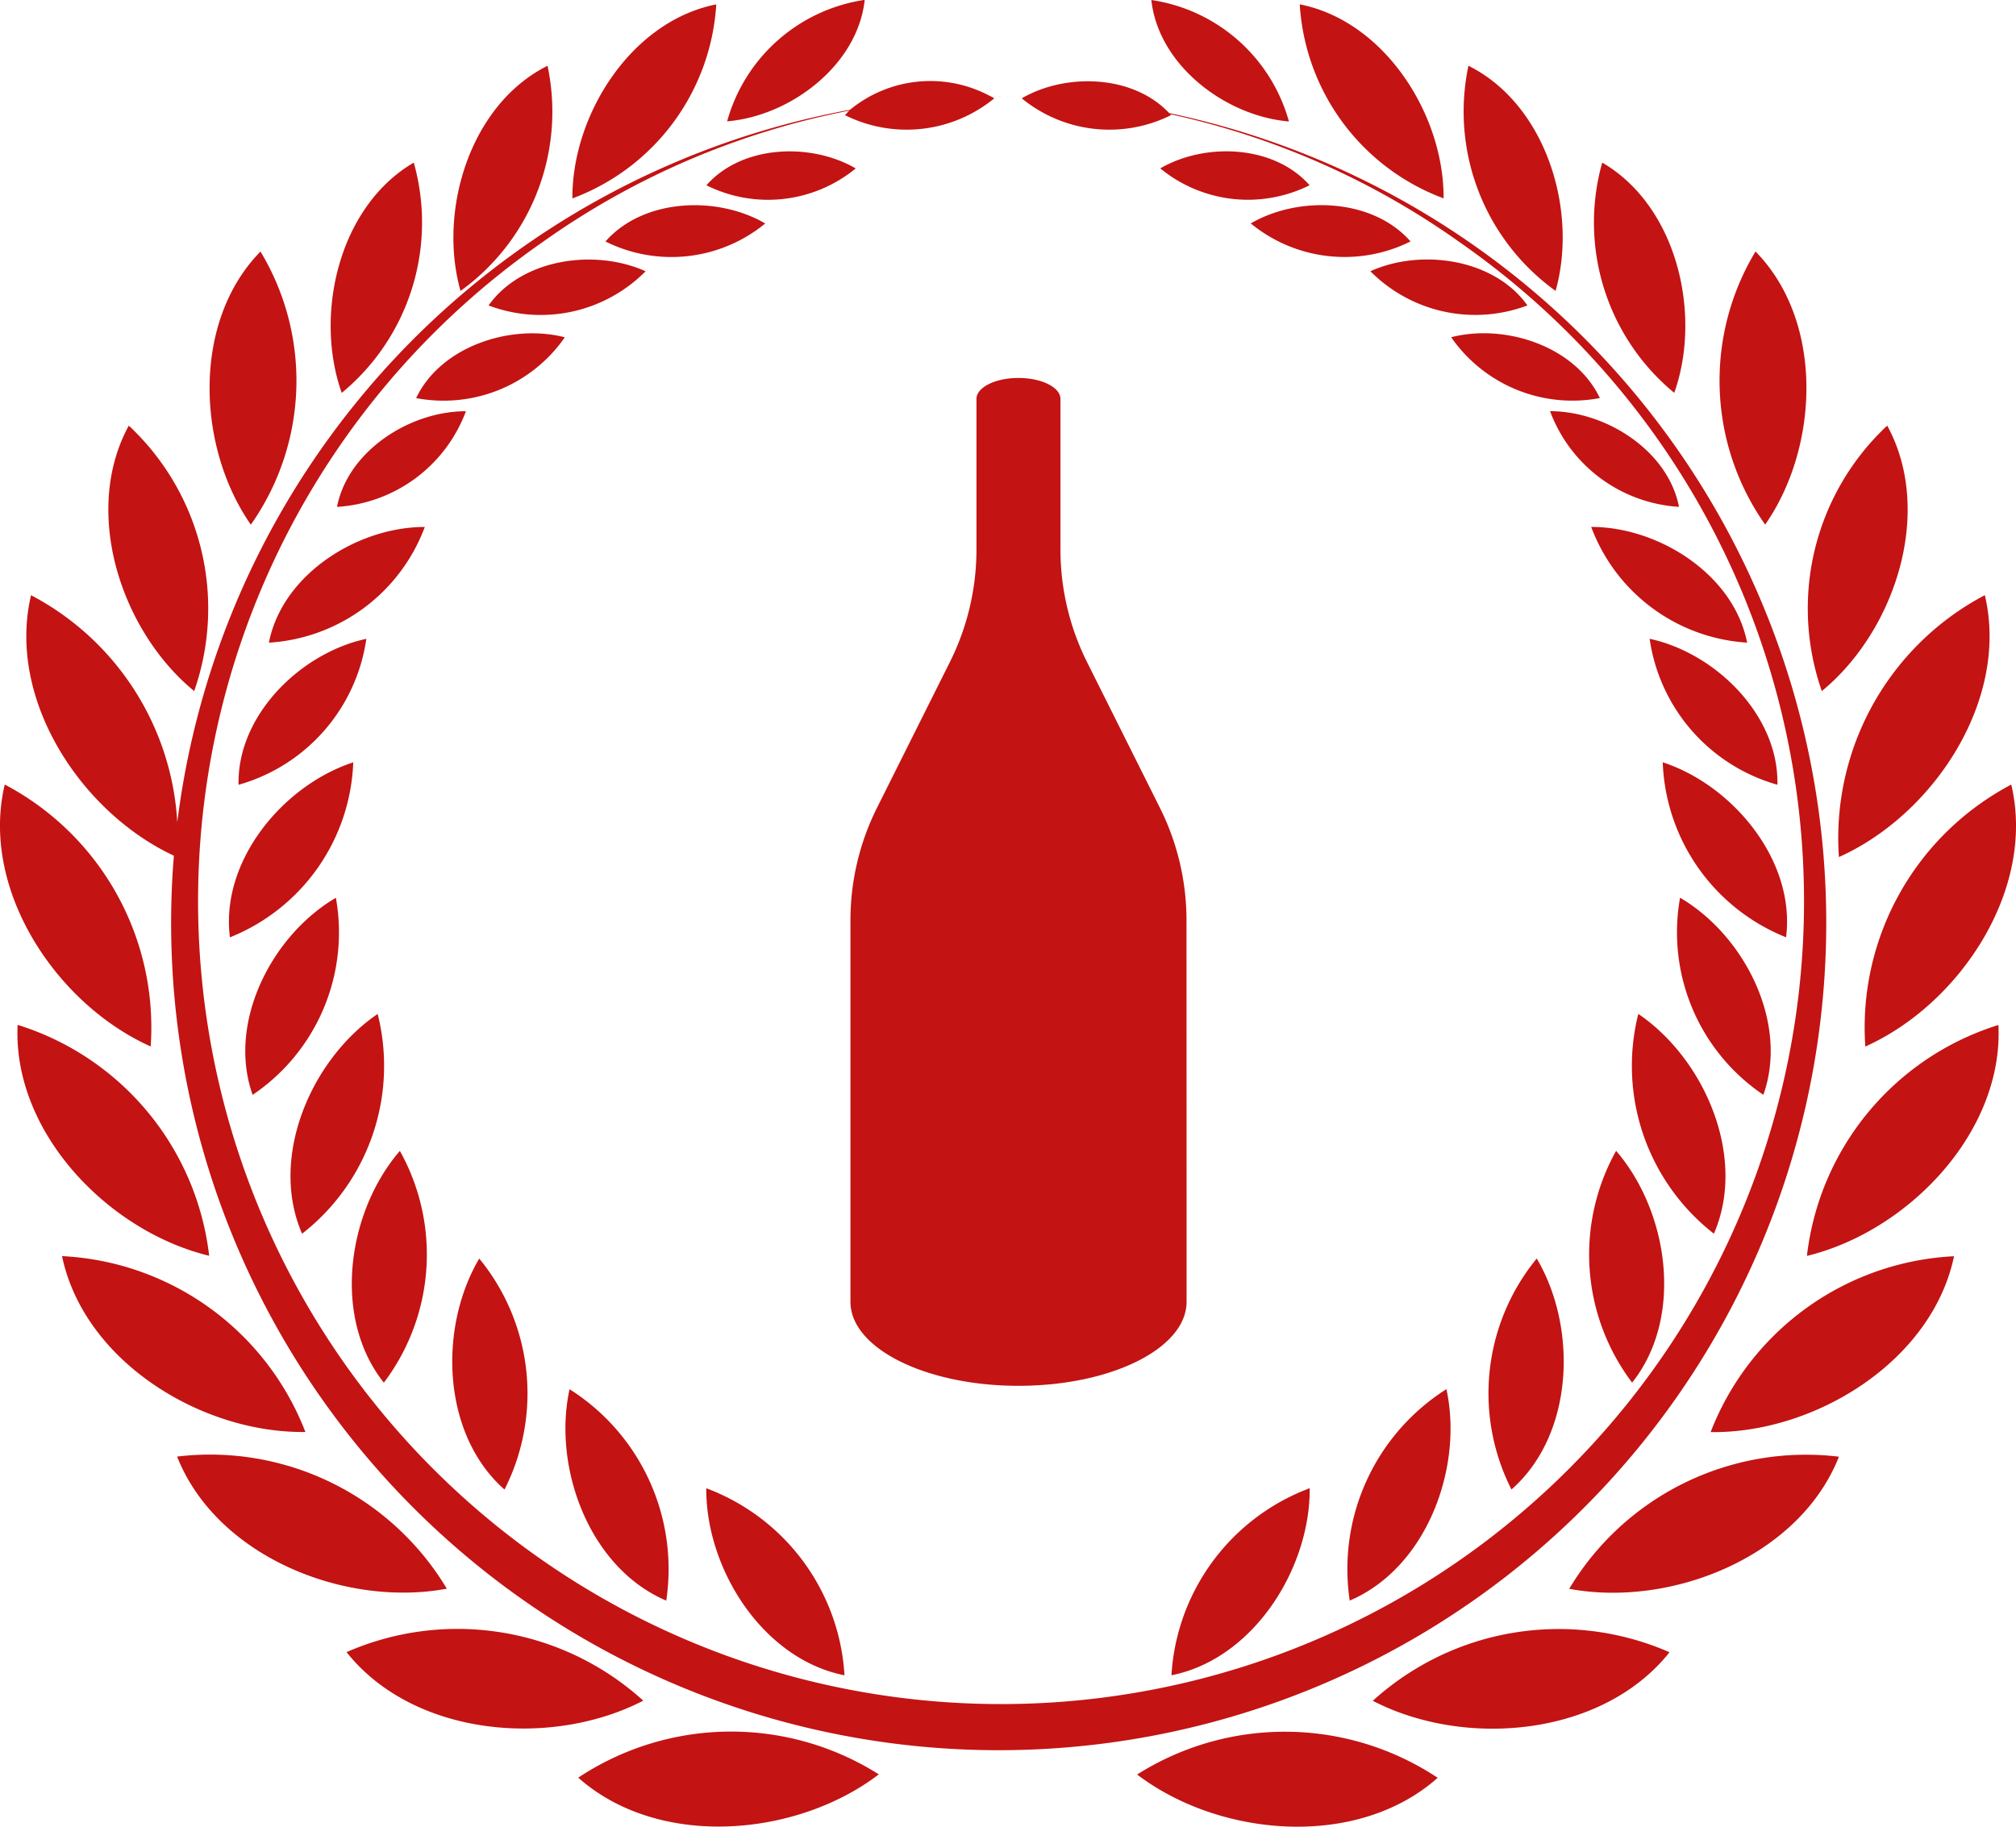
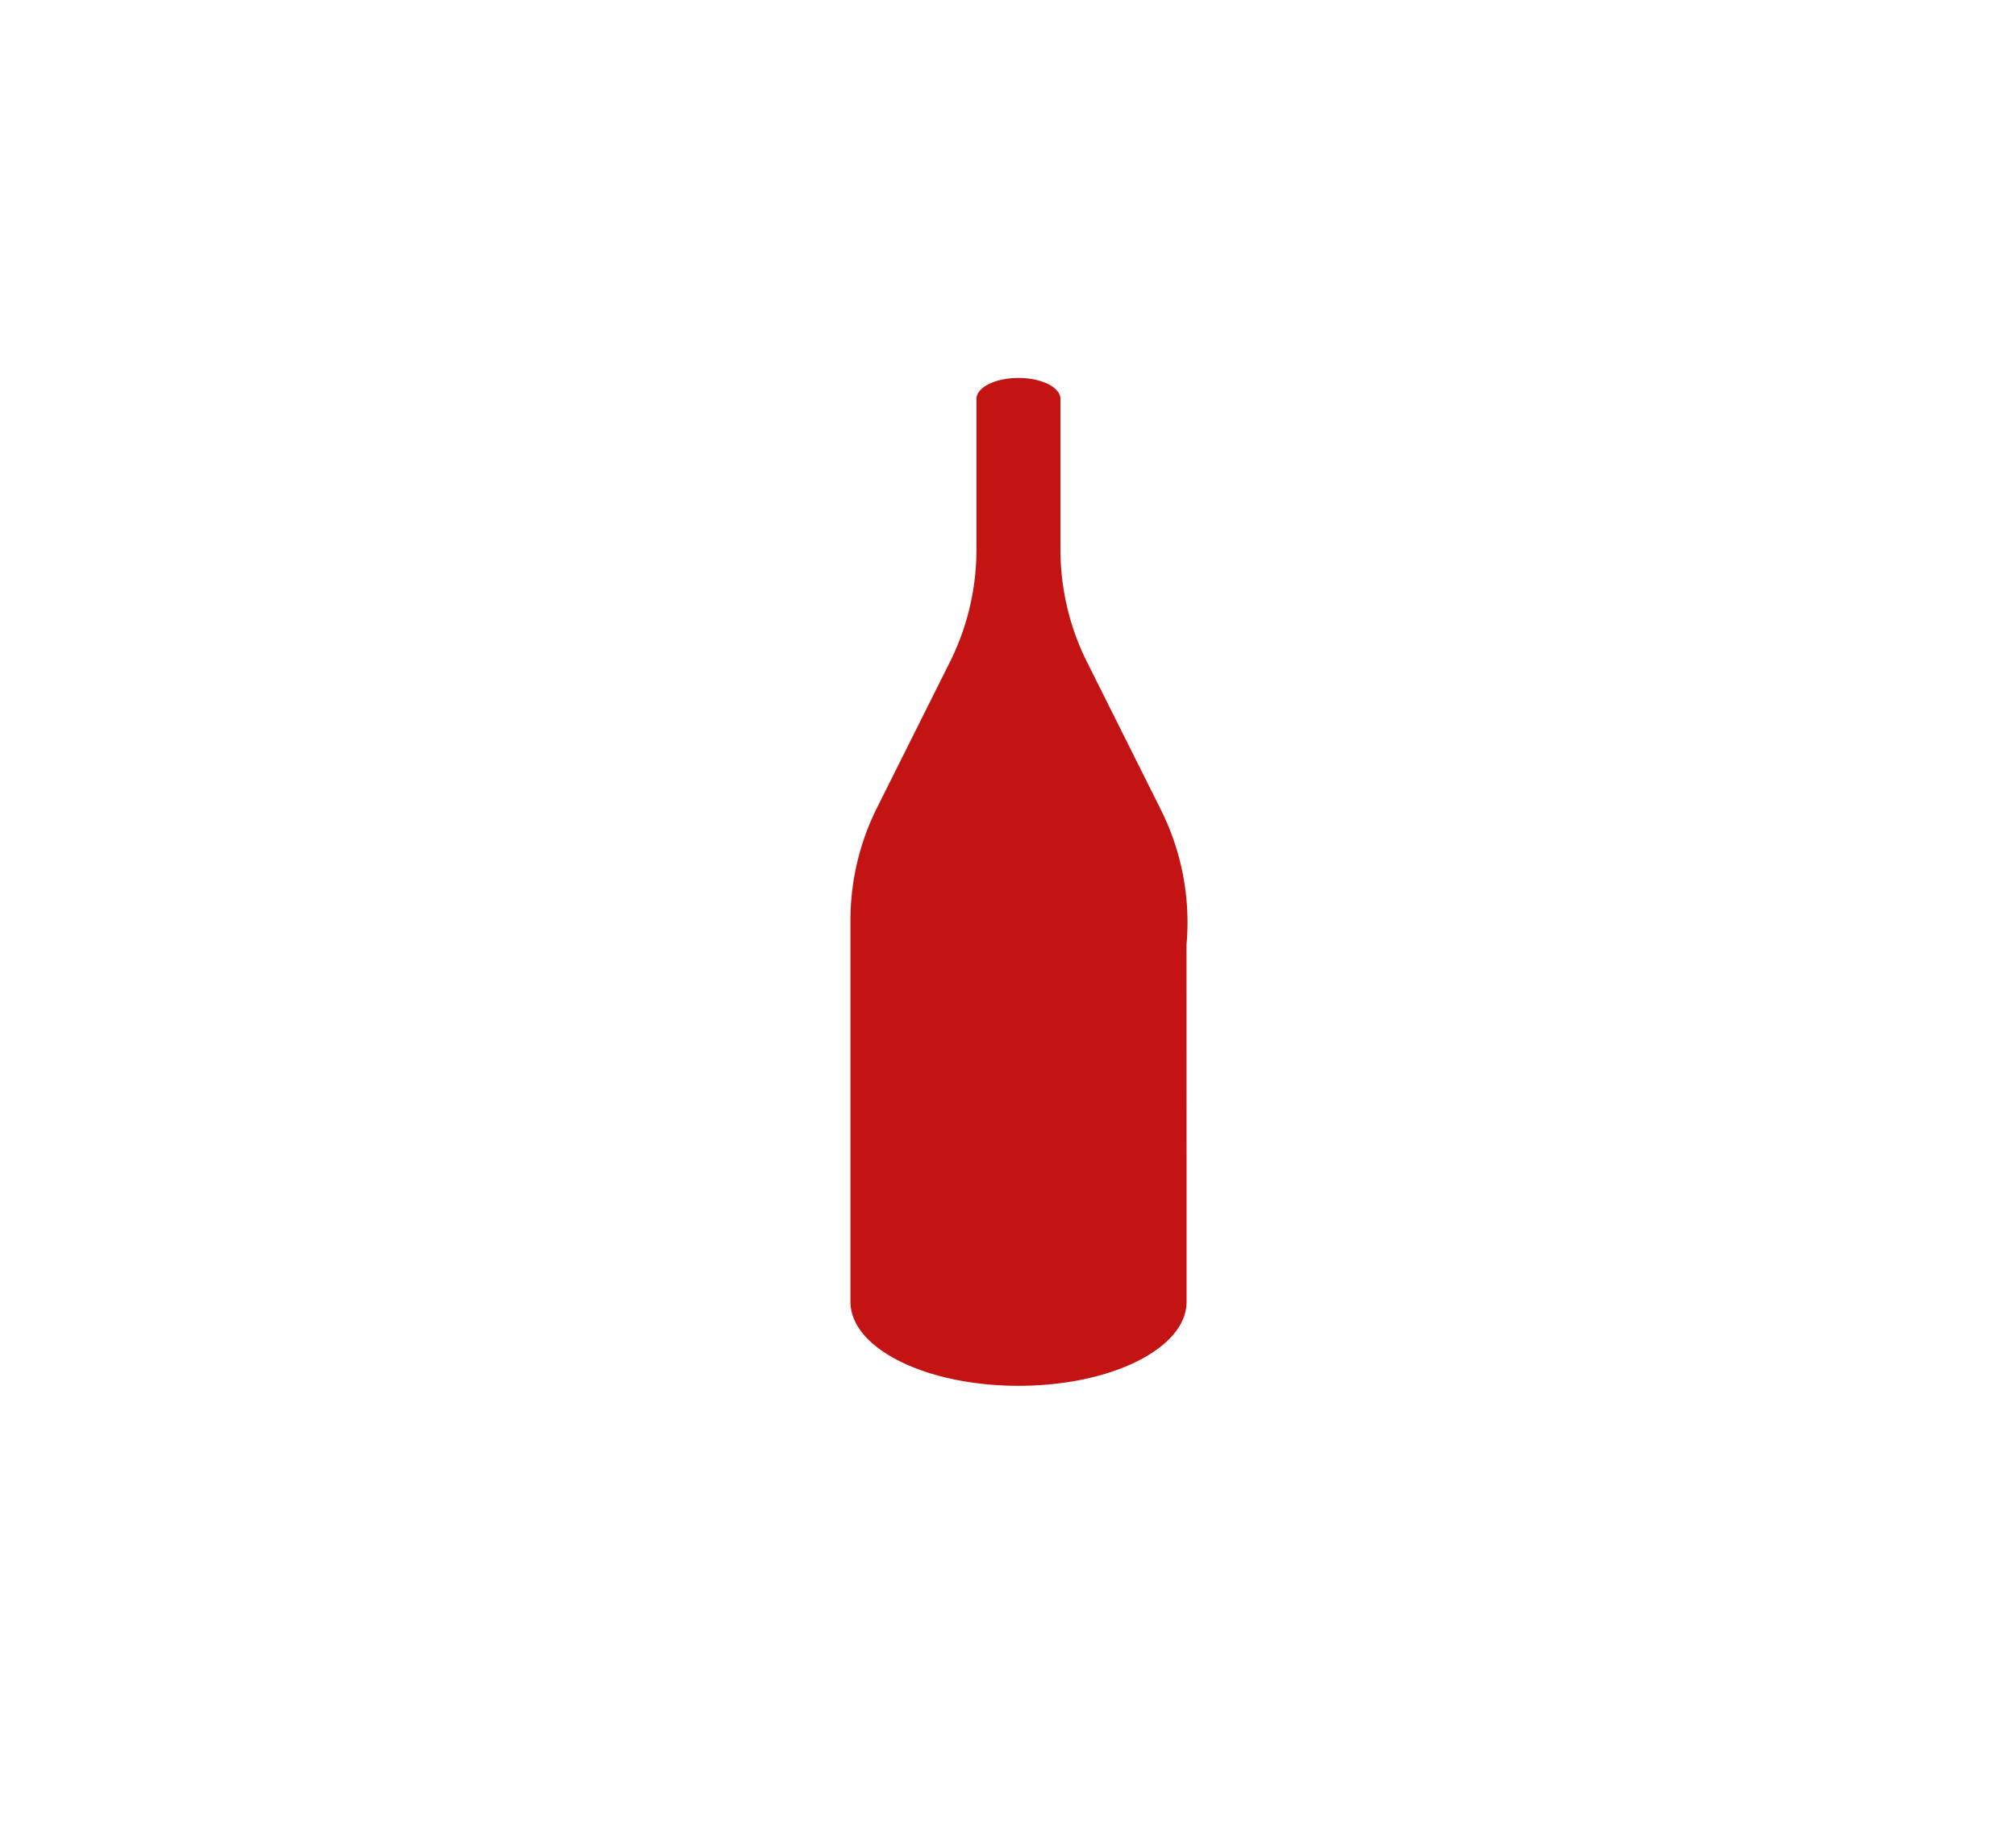
<svg xmlns="http://www.w3.org/2000/svg" viewBox="0 0 97.162 88.053" height="88.053" width="97.162" data-sanitized-data-name="グループ 8396" data-name="グループ 8396" id="グループ_8396">
-   <path fill-rule="evenodd" fill="#c31313" transform="translate(-100.11 -205.483)" d="M148.357,210.115c.386,0,.771.007,1.155.018l-.159.089a6.658,6.658,0,0,0,7.195.812l-.042-.047a37.973,37.973,0,0,1,13.981,6.191,38.7,38.7,0,1,1-44.262,0,37.957,37.957,0,0,1,14.817-6.362c-.072.07-.141.142-.207.218a6.658,6.658,0,0,0,7.195-.812c-.06-.035-.12-.068-.181-.1.169,0,.339-.006.508-.006.386,0,.772.006,1.156.018,2.119-1.14,5.248-1.007,6.944.8a39.885,39.885,0,1,1-48.1,39.049q0-1.644.134-3.252c-4.49-2.094-8.067-7.561-6.884-12.557a13.215,13.215,0,0,1,7.047,10.945,39.947,39.947,0,0,1,32.423-34.344,6.094,6.094,0,0,1,6.762-.656c.17,0,.341,0,.512,0Zm-14.2,4.3h0a6.66,6.66,0,0,0,7.195-.813c-2.157-1.257-5.481-1.139-7.195.813Zm-4.866,2.708h0a7.124,7.124,0,0,0,7.7-.868c-2.306-1.345-5.863-1.219-7.7.868Zm-5.635,3.084h0a7.122,7.122,0,0,0,7.569-1.647c-2.433-1.1-5.957-.616-7.569,1.647Zm-3.49,4.466h0a7.115,7.115,0,0,0,7.166-2.931c-2.587-.665-5.973.423-7.166,2.931Zm-3.814,5.244h0a7.1,7.1,0,0,0,6.213-4.611c-2.671-.005-5.681,1.887-6.213,4.611Zm-3.282,6.545h0a8.589,8.589,0,0,0,7.513-5.577c-3.23-.005-6.87,2.282-7.513,5.577Zm-1.463,6.85h0a8.574,8.574,0,0,0,6.159-7.035c-3.16.675-6.23,3.679-6.159,7.035Zm-.416,7.354h0a9.46,9.46,0,0,0,5.944-8.436c-3.39,1.108-6.412,4.76-5.944,8.436Zm1.094,7.593h0a9.444,9.444,0,0,0,4.013-9.5c-3.076,1.8-5.252,6.008-4.013,9.5Zm2.384,6.694h0a10.257,10.257,0,0,0,3.643-10.594c-3.2,2.177-5.246,6.9-3.643,10.594Zm3.941,7.179h0a10.246,10.246,0,0,0,.772-11.172c-2.527,2.928-3.279,8.017-.772,11.172Zm5.815,5.152h0a10.248,10.248,0,0,0-1.217-11.134c-1.97,3.327-1.809,8.468,1.217,11.134Zm7.795,5.355h0a10.258,10.258,0,0,0-4.66-10.191c-.823,3.774.948,8.607,4.66,10.191Zm8.591,3.6h0a10.274,10.274,0,0,0-6.662-9.017c-.026,3.862,2.7,8.228,6.662,9.017Zm-6.18-80.545h0c-4.113.813-6.956,5.342-6.934,9.353a10.672,10.672,0,0,0,6.934-9.353Zm-8.132,2.96h0c-3.748,1.873-5.283,6.992-4.194,10.853a10.649,10.649,0,0,0,4.194-10.853Zm-6.447,4.668h0c-3.617,2.112-4.812,7.32-3.472,11.1a10.647,10.647,0,0,0,3.472-11.1Zm-7.388,4.286h0c-3.32,3.387-3.064,9.433-.465,13.166a12.053,12.053,0,0,0,.465-13.166ZM106.317,226h0c-2.269,4.161-.368,9.909,3.152,12.795A12.06,12.06,0,0,0,106.317,226Zm-5.978,17.3h0c-1.2,5.051,2.475,10.585,7.033,12.626a13.238,13.238,0,0,0-7.033-12.626Zm41.446-37.823h0a8.116,8.116,0,0,0-6.631,5.855c3.044-.254,6.29-2.7,6.631-5.855Zm-40.826,49.408h0c-.248,5.186,4.375,9.955,9.232,11.131a13.26,13.26,0,0,0-9.232-11.131Zm2.141,11.147h0c1.06,5.082,6.733,8.548,11.729,8.477a13.282,13.282,0,0,0-11.729-8.477Zm5.545,9.663h0c1.911,4.829,8.091,7.284,13,6.368a13.3,13.3,0,0,0-13-6.368Zm8.167,9.426h0c3.231,4.071,9.861,4.636,14.3,2.34a13.323,13.323,0,0,0-14.3-2.34Zm11.167,6.051h0c3.888,3.452,10.517,2.867,14.486-.158a13.321,13.321,0,0,0-14.486.158Zm35.246-76.759h0c-1.715-1.952-5.039-2.069-7.195-.813a6.66,6.66,0,0,0,7.195.813Zm4.866,2.708h0c-1.834-2.087-5.39-2.213-7.7-.868a7.123,7.123,0,0,0,7.7.868Zm5.634,3.084h0c-1.612-2.262-5.136-2.75-7.568-1.647a7.12,7.12,0,0,0,7.568,1.647Zm3.491,4.466h0c-1.193-2.508-4.579-3.6-7.166-2.931a7.114,7.114,0,0,0,7.166,2.931Zm3.814,5.244h0c-.532-2.724-3.542-4.616-6.214-4.611a7.1,7.1,0,0,0,6.214,4.611Zm3.283,6.545h0c-.644-3.294-4.283-5.582-7.514-5.577a8.59,8.59,0,0,0,7.514,5.577Zm1.46,6.85h0c.072-3.355-3-6.359-6.158-7.035a8.574,8.574,0,0,0,6.158,7.035Zm.417,7.354h0c.468-3.676-2.554-7.328-5.944-8.436a9.458,9.458,0,0,0,5.944,8.436Zm-1.094,7.593h0c1.239-3.494-.937-7.7-4.014-9.5a9.446,9.446,0,0,0,4.014,9.5Zm-2.384,6.694h0c1.6-3.694-.441-8.417-3.643-10.594a10.255,10.255,0,0,0,3.643,10.594Zm-3.941,7.179h0c2.507-3.155,1.755-8.244-.772-11.172a10.246,10.246,0,0,0,.772,11.172Zm-5.815,5.152h0c3.025-2.665,3.187-7.807,1.217-11.134a10.248,10.248,0,0,0-1.217,11.134Zm-7.795,5.355h0c3.711-1.584,5.483-6.417,4.659-10.191a10.259,10.259,0,0,0-4.659,10.191Zm-8.592,3.6h0c3.96-.789,6.69-5.155,6.663-9.017a10.277,10.277,0,0,0-6.663,9.017Zm6.183-80.545h0a10.669,10.669,0,0,0,6.933,9.353c.022-4.011-2.821-8.54-6.933-9.353Zm8.13,2.96h0a10.652,10.652,0,0,0,4.2,10.853c1.089-3.861-.446-8.979-4.2-10.853Zm6.448,4.668h0a10.645,10.645,0,0,0,3.472,11.1c1.339-3.782.145-8.99-3.472-11.1Zm7.388,4.286h0a12.051,12.051,0,0,0,.465,13.166c2.6-3.733,2.855-9.78-.465-13.166ZM191.065,226h0a12.06,12.06,0,0,0-3.152,12.795c3.521-2.886,5.421-8.634,3.152-12.795Zm4.705,8.171h0a13.237,13.237,0,0,0-7.033,12.625c4.559-2.041,8.228-7.574,7.033-12.625Zm1.273,9.132h0c1.2,5.051-2.475,10.585-7.033,12.626a13.234,13.234,0,0,1,7.033-12.626ZM155.6,205.483h0c.341,3.156,3.586,5.6,6.631,5.855a8.115,8.115,0,0,0-6.631-5.855Zm40.825,49.408h0a13.256,13.256,0,0,0-9.23,11.131c4.856-1.177,9.479-5.946,9.23-11.131Zm-2.14,11.147h0a13.285,13.285,0,0,0-11.73,8.477c5,.071,10.67-3.4,11.73-8.477Zm-5.546,9.663h0a13.3,13.3,0,0,0-13,6.368c4.912.917,11.092-1.539,13-6.368Zm-8.166,9.426h0a13.323,13.323,0,0,0-14.3,2.34c4.434,2.3,11.065,1.731,14.3-2.34ZM169.4,291.179h0a13.321,13.321,0,0,0-14.486-.158C158.887,294.045,165.515,294.63,169.4,291.179Z" data-sanitized-data-name="パス 2055" data-name="パス 2055" id="パス_2055" />
-   <path fill="#c31313" transform="translate(21.099 -596.327)" d="M36.085,641.873h0v-1.182A12.143,12.143,0,0,0,34.8,635.26l-3.508-7.016a12.147,12.147,0,0,1-1.282-5.432v-7.254c0-.559-.906-1.012-2.024-1.012s-2.024.453-2.024,1.012v7.254a12.142,12.142,0,0,1-1.283,5.432l-3.508,7.016a12.142,12.142,0,0,0-1.282,5.432v18.387c0,2.236,3.625,4.049,8.1,4.049s8.1-1.812,8.1-4.049v-5.06h0Z" data-sanitized-data-name="パス 2057" data-name="パス 2057" id="パス_2057" />
+   <path fill="#c31313" transform="translate(21.099 -596.327)" d="M36.085,641.873h0A12.143,12.143,0,0,0,34.8,635.26l-3.508-7.016a12.147,12.147,0,0,1-1.282-5.432v-7.254c0-.559-.906-1.012-2.024-1.012s-2.024.453-2.024,1.012v7.254a12.142,12.142,0,0,1-1.283,5.432l-3.508,7.016a12.142,12.142,0,0,0-1.282,5.432v18.387c0,2.236,3.625,4.049,8.1,4.049s8.1-1.812,8.1-4.049v-5.06h0Z" data-sanitized-data-name="パス 2057" data-name="パス 2057" id="パス_2057" />
</svg>